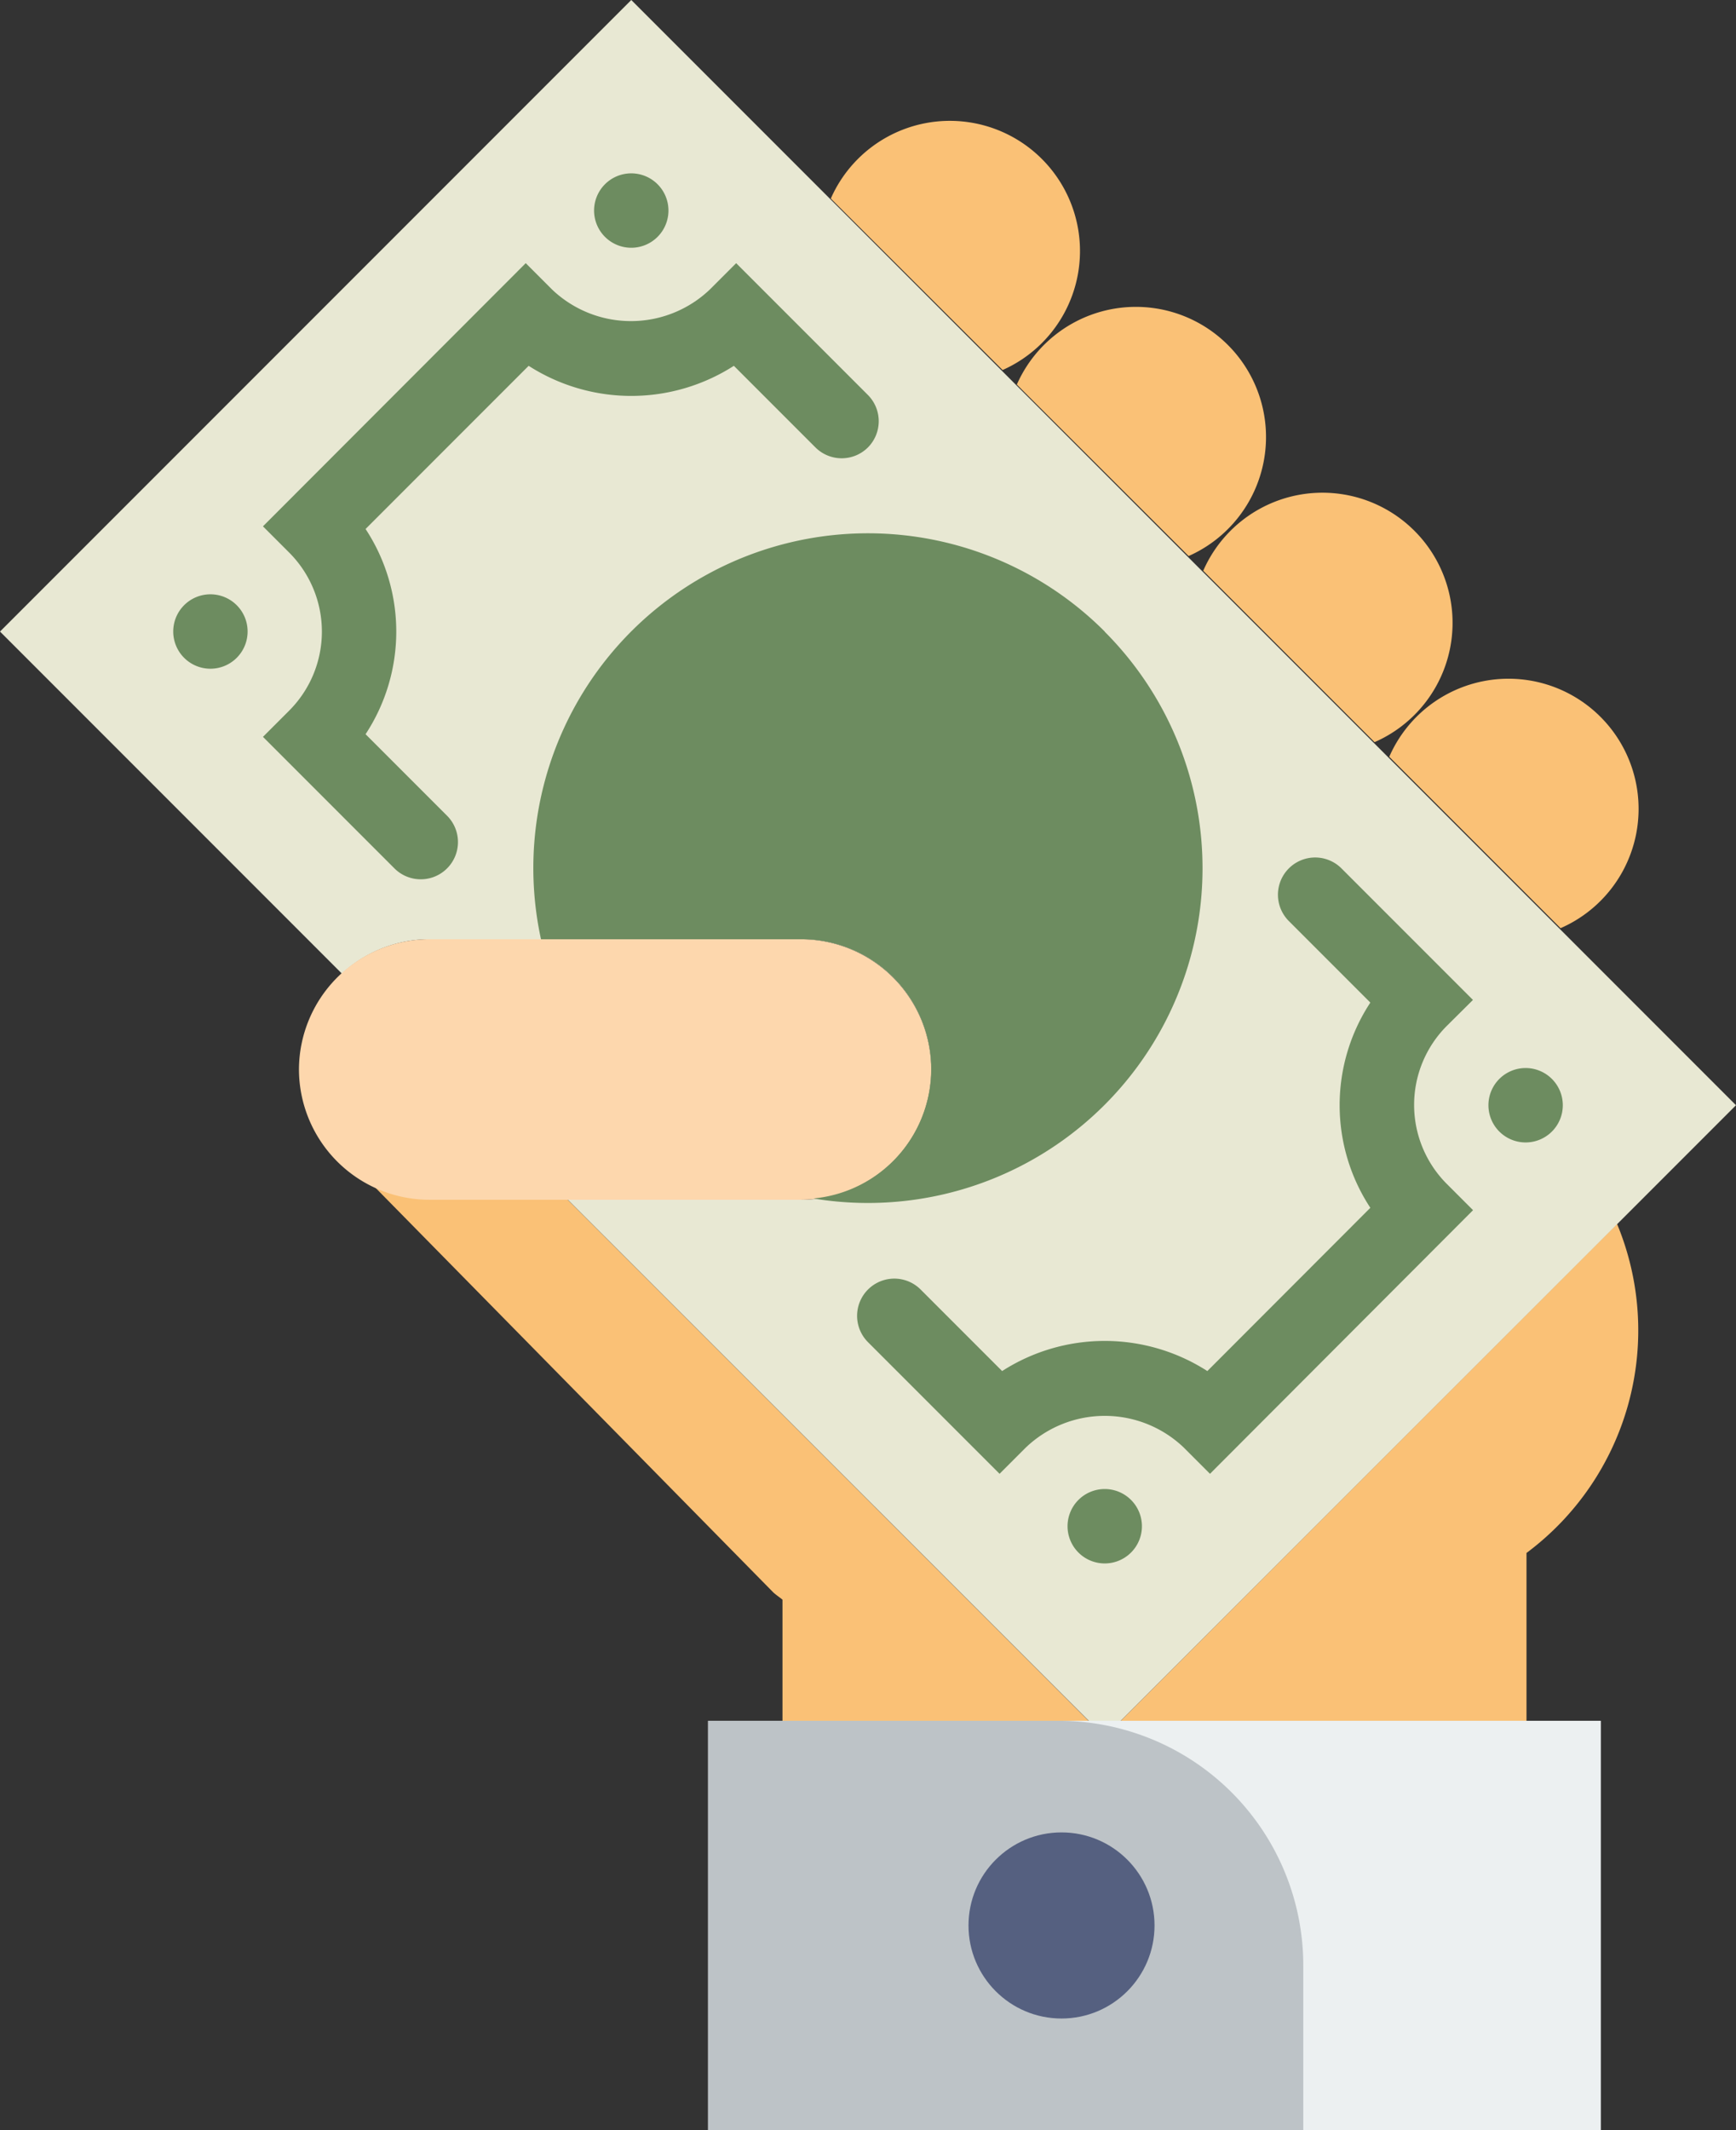
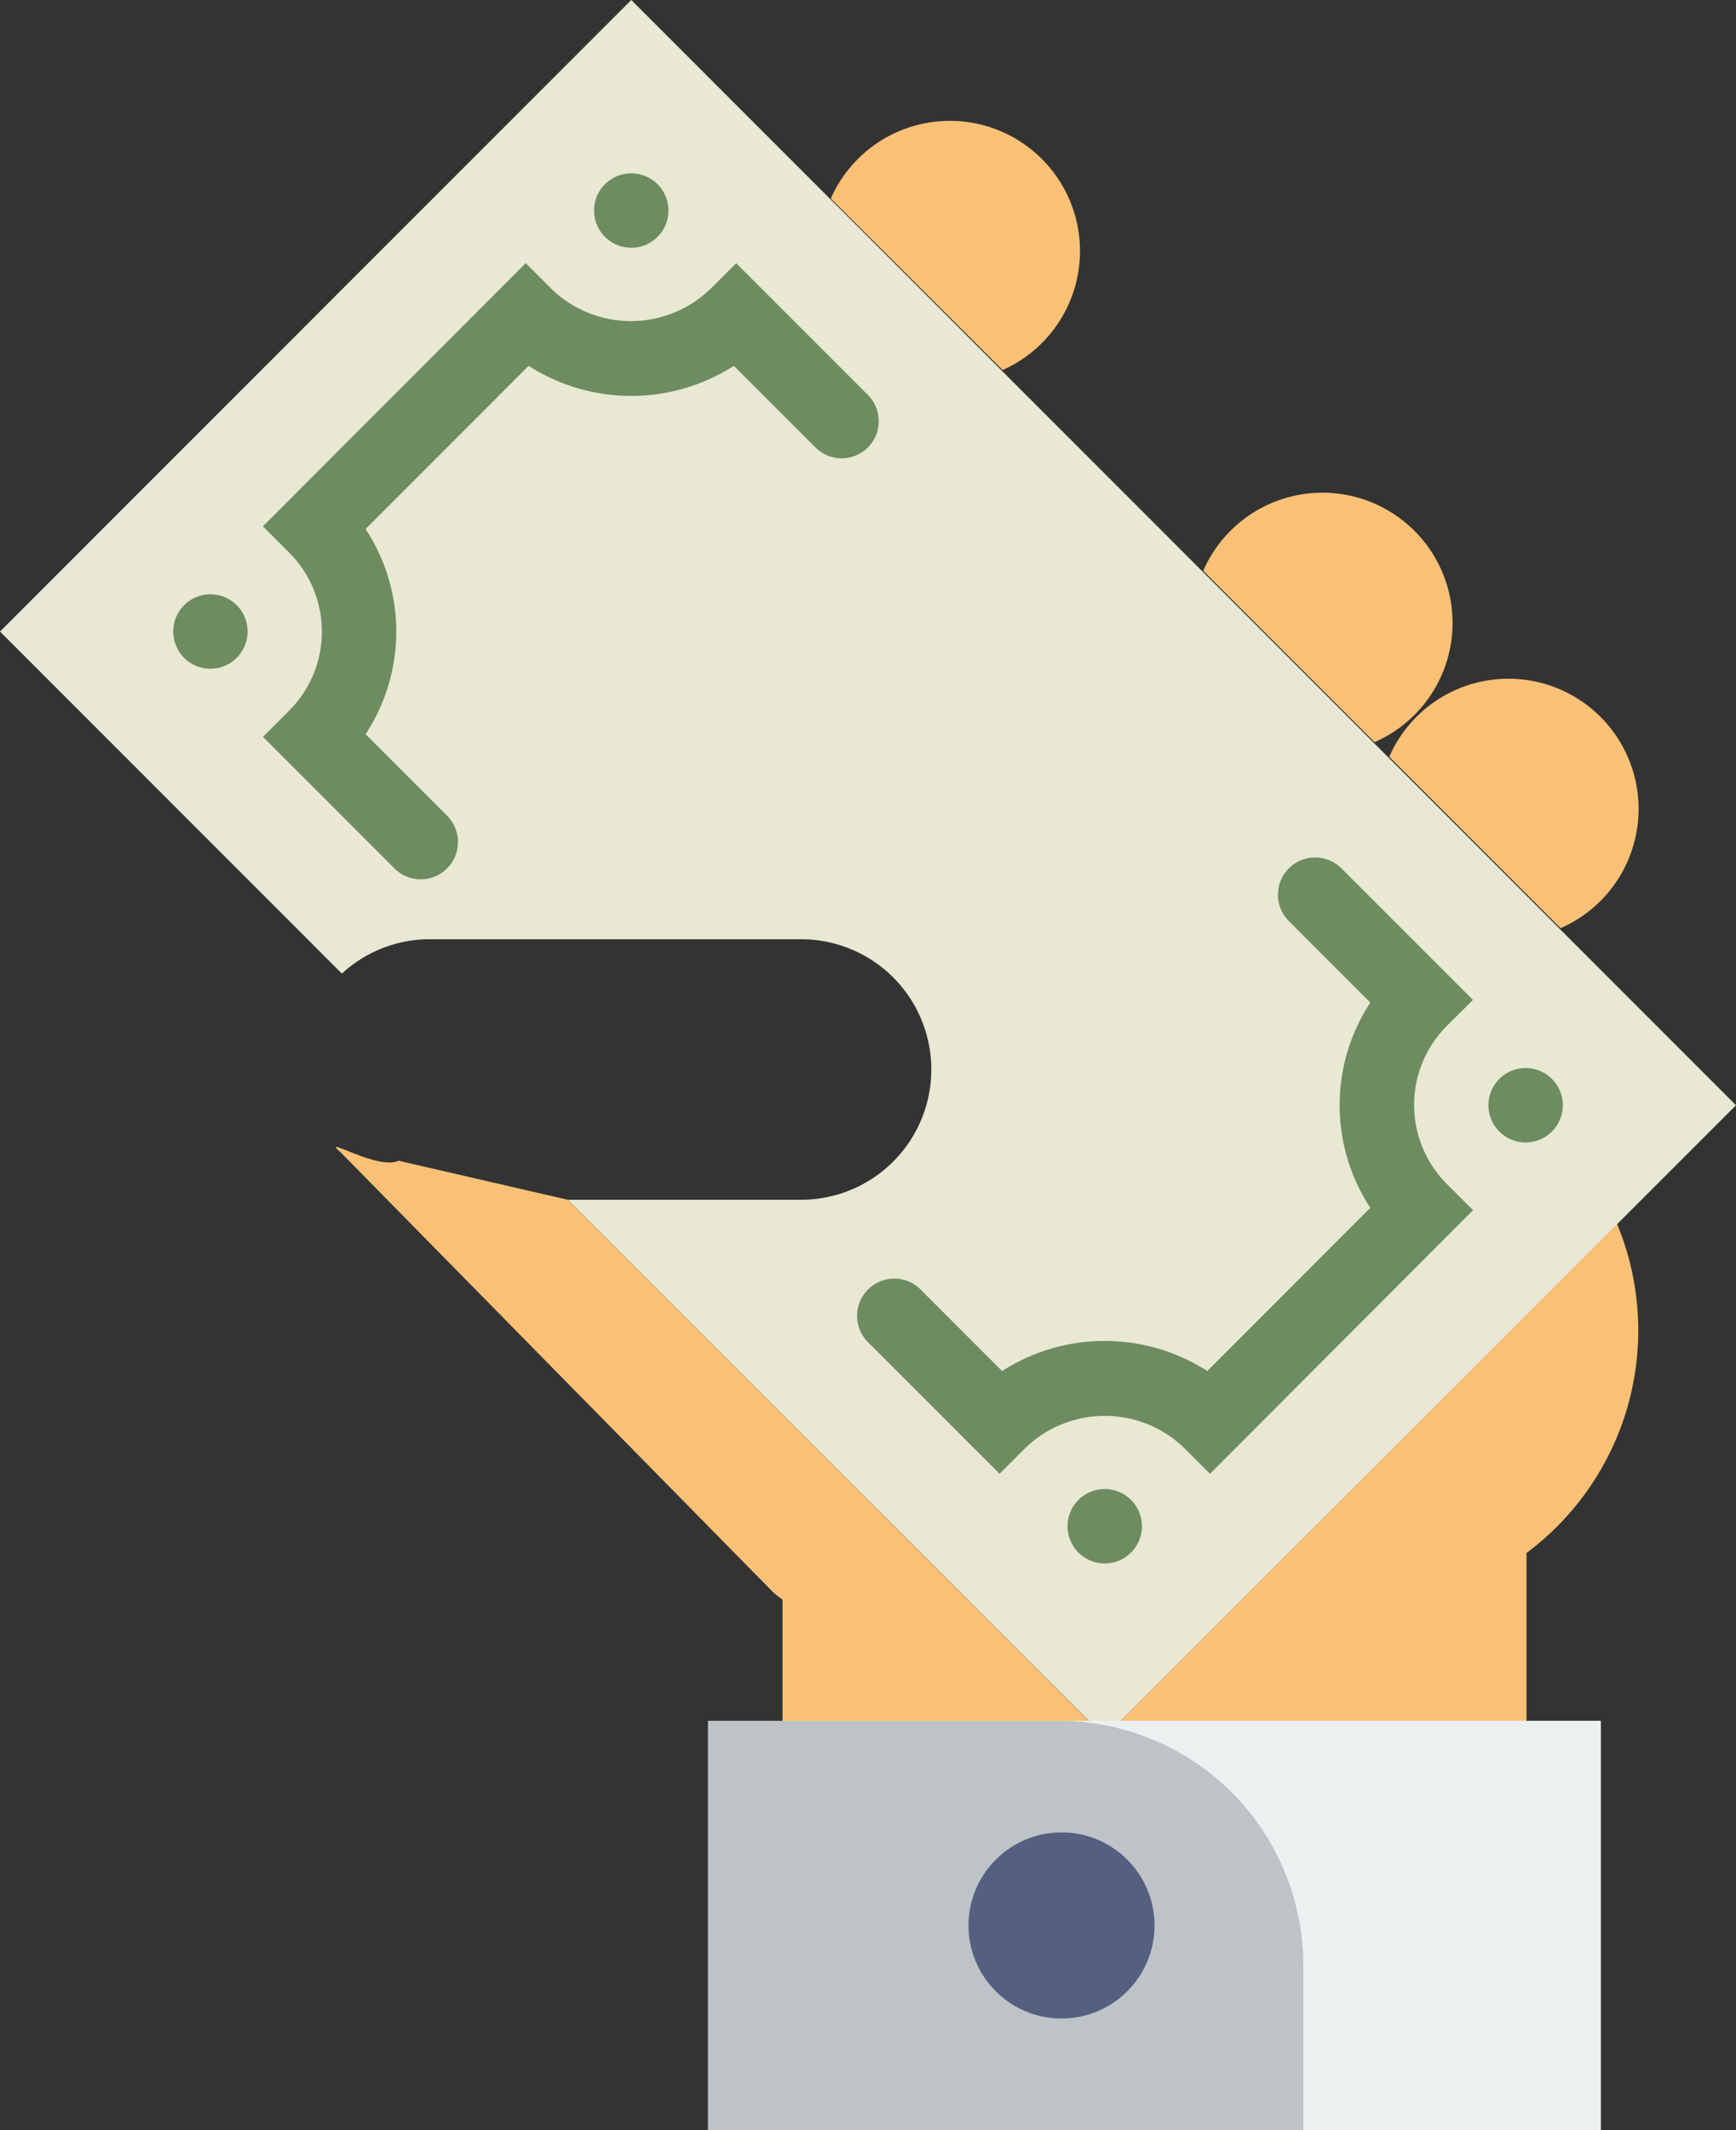
<svg xmlns="http://www.w3.org/2000/svg" width="19" height="23.303" viewBox="0 0 19 23.303">
  <rect x="0" y="0" width="19" height="23.303" fill="#333333" stroke="none" />
  <g id="flaticon1574813239-svg" transform="translate(-5.285)">
    <path id="パス_75" data-name="パス 75" d="M19.207,37.1V35.772c-.032-.027-.067-.049-.1-.079l-4.733-4.812c-.246-.212.4.2.631.089l1.851.427,5.7,5.7Zm3.7,0H27.35V35.261a3.036,3.036,0,0,0,.991-3.6Z" transform="translate(-5.358 -18.272)" fill="#fac176" />
    <path id="パス_76" data-name="パス 76" d="M12.194,0,5.285,6.909l3.742,3.742a1.415,1.415,0,0,1,.955-.376h4.071a1.425,1.425,0,1,1,0,2.85H11.5L17.376,19l6.909-6.909Z" fill="#e8e8d3" />
    <rect id="長方形_28" data-name="長方形 28" width="9.771" height="4.478" transform="translate(13.035 18.825)" fill="#ecf0f1" />
    <path id="パス_77" data-name="パス 77" d="M30.836,50.717H24.322V46.239H28.16a2.676,2.676,0,0,1,2.676,2.676Z" transform="translate(-11.287 -27.414)" fill="#bdc3c7" />
    <circle id="楕円形_2" data-name="楕円形 2" cx="1.018" cy="1.018" r="1.018" transform="translate(15.885 20.046)" fill="#556080" />
    <path id="パス_78" data-name="パス 78" d="M29.5,5.968A1.424,1.424,0,1,0,27.62,4.092Z" transform="translate(-13.242 -1.92)" fill="#fac176" />
-     <path id="パス_79" data-name="パス 79" d="M34.5,10.968A1.424,1.424,0,1,0,32.62,9.092Z" transform="translate(-16.206 -4.885)" fill="#fac176" />
    <path id="パス_80" data-name="パス 80" d="M39.5,15.968a1.424,1.424,0,1,0-1.875-1.875Z" transform="translate(-19.171 -7.849)" fill="#fac176" />
    <path id="パス_81" data-name="パス 81" d="M44.5,20.968a1.424,1.424,0,1,0-1.875-1.875Z" transform="translate(-22.135 -10.814)" fill="#fac176" />
-     <path id="パス_82" data-name="パス 82" d="M18.818,28.089H14.747a1.429,1.429,0,0,1-1.425-1.425h0a1.429,1.429,0,0,1,1.425-1.425h4.071a1.429,1.429,0,0,1,1.425,1.425h0A1.429,1.429,0,0,1,18.818,28.089Z" transform="translate(-4.765 -14.964)" fill="#fdd7ad" />
    <path id="パス_83" data-name="パス 83" d="M17.546,7.655a.407.407,0,0,1-.576,0l-.892-.892a2.08,2.08,0,0,1-2.246,0L12.047,8.548a2.043,2.043,0,0,1,0,2.245l.892.892a.407.407,0,1,1-.576.576l-1.439-1.439.288-.288a1.223,1.223,0,0,0,0-1.727l-.288-.288L13.8,5.64l.288.288a1.251,1.251,0,0,0,1.727,0l.288-.288,1.44,1.44A.407.407,0,0,1,17.546,7.655ZM24.167,13.7l-1.439-1.439a.407.407,0,0,0-.576.576l.892.892a2.043,2.043,0,0,0,0,2.245L21.26,17.76a2.078,2.078,0,0,0-2.246,0l-.892-.892a.407.407,0,0,0-.576.576l1.44,1.44.288-.288a1.251,1.251,0,0,1,1.727,0l.288.288L24.168,16l-.288-.288a1.223,1.223,0,0,1,0-1.727Zm.864.864a.407.407,0,1,0,0,.576A.407.407,0,0,0,25.031,14.564ZM19.849,19.17a.407.407,0,1,0,.576,0A.407.407,0,0,0,19.849,19.17ZM15.243,5.352a.407.407,0,1,0-.576,0A.407.407,0,0,0,15.243,5.352Zm-5.182,4.03a.407.407,0,1,0,.576,0A.407.407,0,0,0,10.061,9.382Z" transform="translate(-2.761 -2.761)" fill="#6d8c60" />
-     <path id="パス_84" data-name="パス 84" d="M25.878,15.408a3.662,3.662,0,0,0-6.17,3.366h2.847a1.421,1.421,0,0,1,.133,2.836,3.662,3.662,0,0,0,3.19-6.2Z" transform="translate(-8.502 -8.499)" fill="#6d8c60" />
  </g>
</svg>